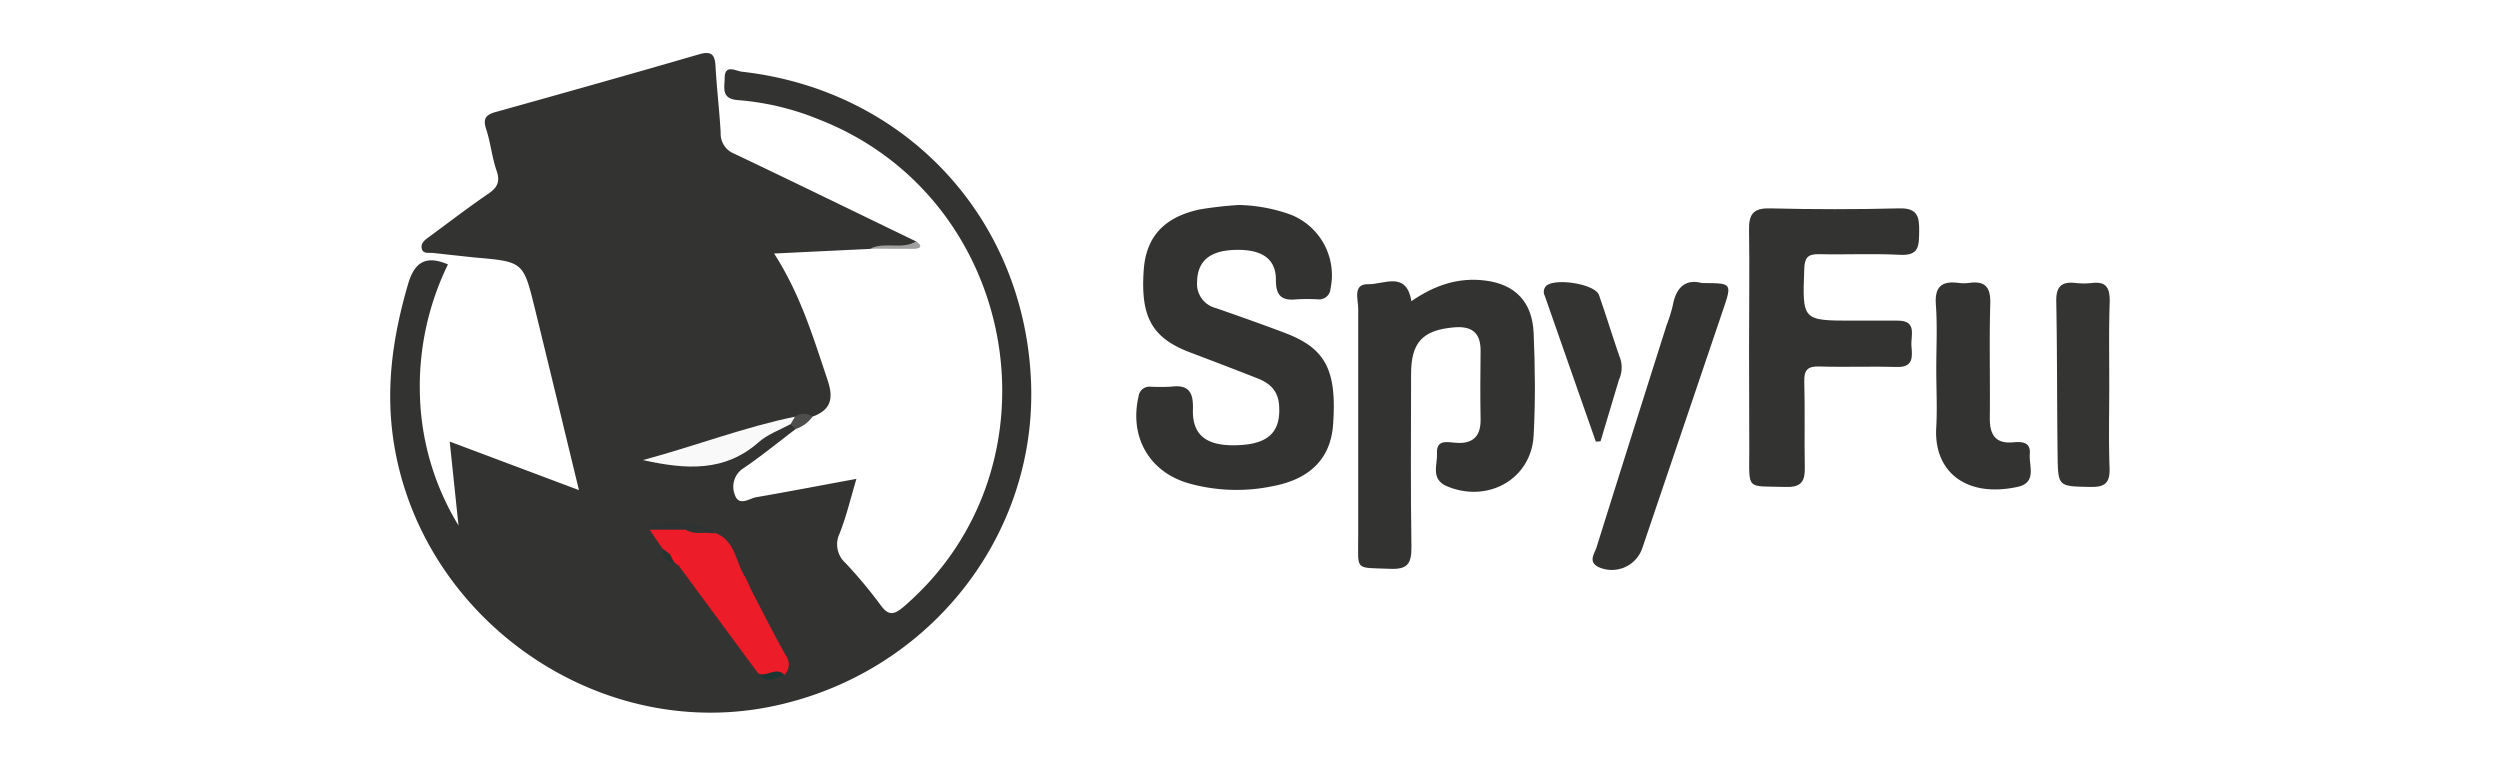
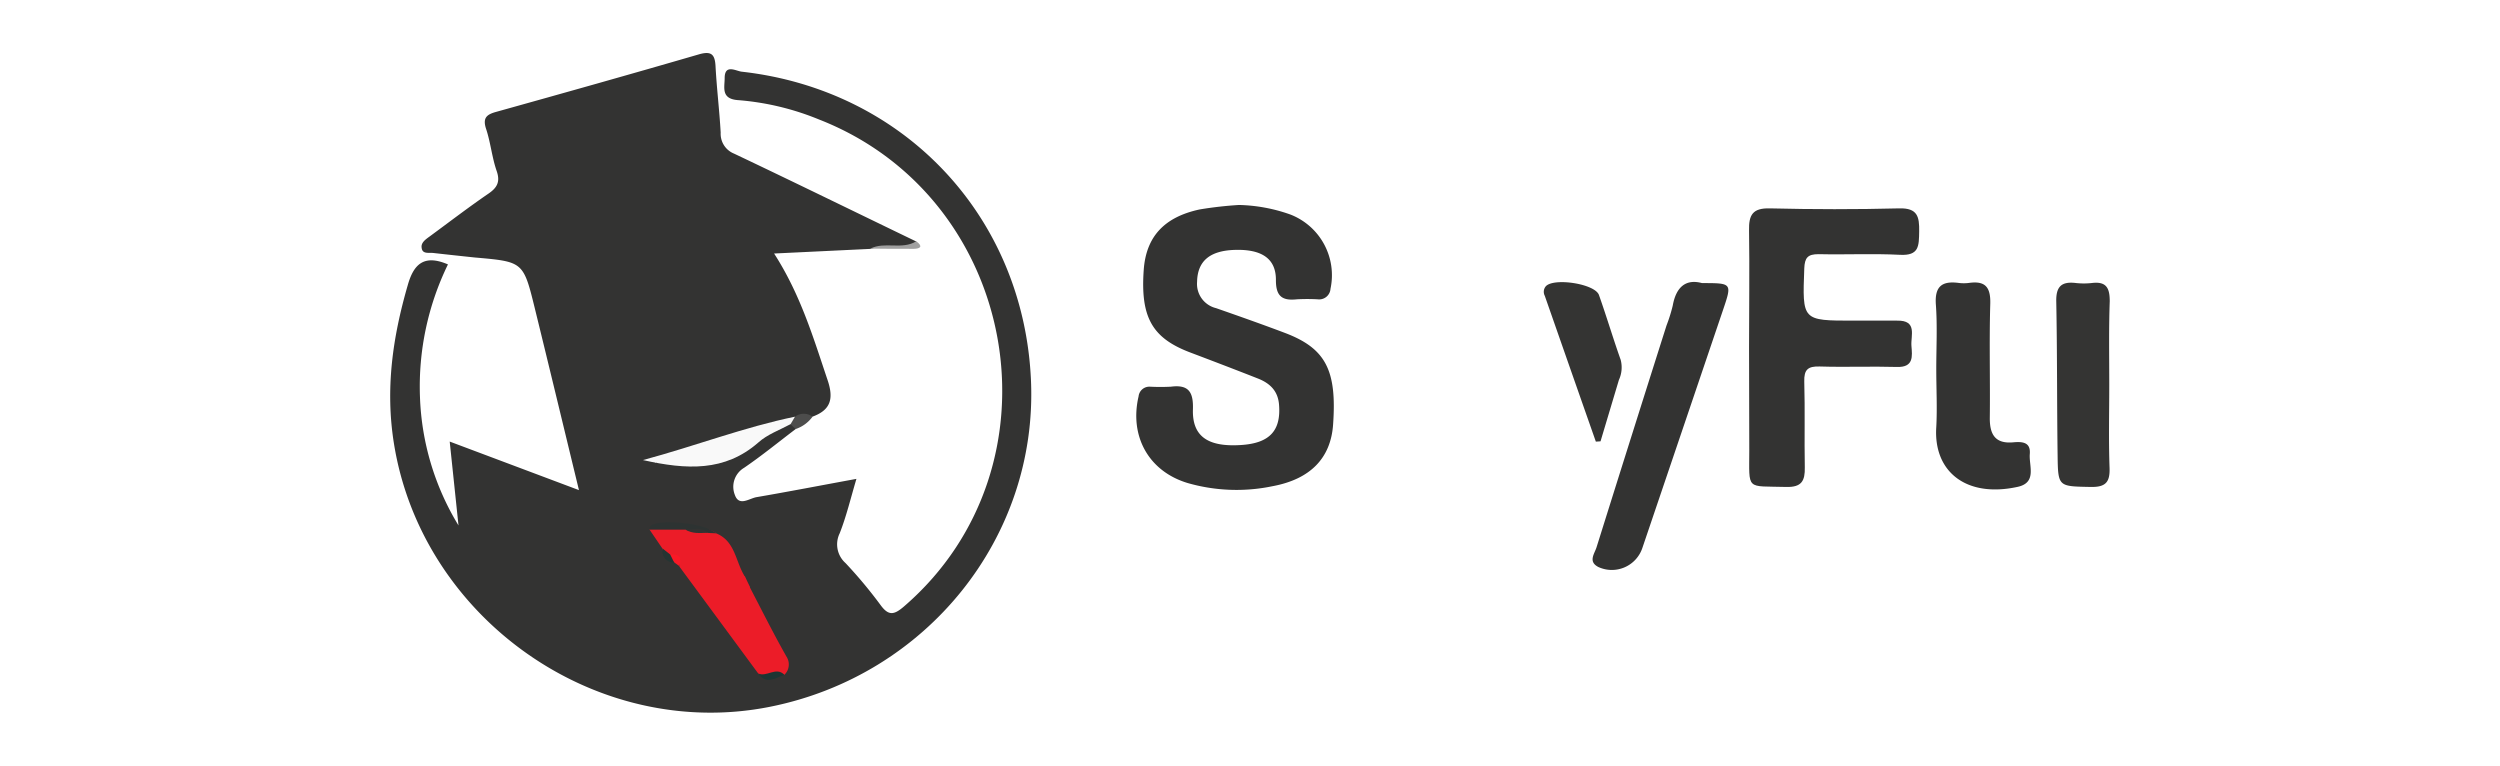
<svg xmlns="http://www.w3.org/2000/svg" id="Layer_1" data-name="Layer 1" viewBox="0 0 426.89 130.72">
  <defs>
    <style>.cls-1{fill:#333332;}.cls-2{fill:#343433;}.cls-3{fill:#a0a0a0;}.cls-4{fill:#4d4d4c;}.cls-5{fill:#ec1c28;}.cls-6{fill:#f9f9f9;}.cls-7{fill:#2d3332;}.cls-8{fill:#1c3533;}.cls-9{fill:#fa1926;}.cls-10{fill:#ef1a27;}.cls-11{fill:#253432;}</style>
  </defs>
  <title>Premium-Tools</title>
  <path class="cls-1" d="M135.87,73.26c-2.93,2.22-5.78,4.55-8.81,6.62a3.76,3.76,0,0,0-1.57,4.65c.71,2,2.46.57,3.7.36,5.48-.94,10.94-2,17.05-3.12-1,3.36-1.72,6.41-2.86,9.3a4.28,4.28,0,0,0,1,5.08,78.76,78.76,0,0,1,5.94,7.11c1.4,1.94,2.33,1.77,4.06.28,27.74-23.94,19.76-69.73-14.51-83.13a45.71,45.71,0,0,0-13.8-3.31c-3-.19-2.33-2.17-2.33-3.76,0-2.46,1.93-1.21,2.91-1.1,27.91,3.13,48.23,24.9,49.4,52.83,1.12,26.7-17.78,50.27-44.59,55.62-29.67,5.92-59.4-15.1-64.19-44.94-1.5-9.35-.22-18.14,2.34-27,1-3.59,2.74-5.38,6.88-3.6a47.59,47.59,0,0,0-4.78,22.57,45.05,45.05,0,0,0,6.58,22l-1.5-14.32,22.07,8.29c-2.62-10.8-5.07-21-7.58-31.21-1.92-7.81-2-7.79-10.19-8.51Q77.57,43.6,74,43.2c-.77-.09-1.88.23-2-.88-.15-.89.68-1.44,1.36-1.94,3.35-2.46,6.66-5,10.08-7.34,1.45-1,2-2,1.38-3.81C84,26.88,83.78,24.34,83,22c-.62-1.9.12-2.46,1.77-2.91,11.54-3.22,23.07-6.46,34.58-9.81,2.11-.61,2.72,0,2.83,2,.2,3.8.67,7.58.88,11.37a3.65,3.65,0,0,0,2.28,3.58c10.39,4.93,20.74,10,31.1,15-.07,1.54-1.26.9-2,1-1.94.2-3.92-.27-5.84.27l-16.42.79c4.51,7,6.69,14.35,9.13,21.6,1.08,3.19.56,5.13-2.61,6.27a14.83,14.83,0,0,1-3.38.7c-7.82,2.16-15.4,5.13-23.38,6.75-.47.07.29.69,0,.3-.09-.13,0-.28.26-.24,7.52,1.28,13.84-1.49,19.79-5.71a4.5,4.5,0,0,1,3-.86C135.62,72.26,136,72.56,135.87,73.26Z" />
  <path class="cls-1" d="M211.57,35a27.93,27.93,0,0,1,8.74,1.62,11.11,11.11,0,0,1,6.88,12.69A1.94,1.94,0,0,1,225,51.11a32.49,32.49,0,0,0-3.56,0c-2.57.28-3.59-.58-3.57-3.34,0-3.63-2.44-5.23-7-5.1-4.32.13-6.39,1.93-6.46,5.45a4.26,4.26,0,0,0,3.25,4.5c3.92,1.37,7.84,2.75,11.73,4.22,7,2.65,8.91,6.37,8.24,15.7-.41,5.66-3.84,9.27-10.33,10.48a30.17,30.17,0,0,1-14.47-.53c-6.69-2-10-8-8.41-14.81a1.85,1.85,0,0,1,1.95-1.65,35.16,35.16,0,0,0,3.56,0c3.06-.4,3.86.94,3.77,3.85-.15,4.62,2.53,6.48,8.21,6.11,4.9-.31,6.86-2.46,6.49-6.93-.2-2.35-1.59-3.63-3.59-4.42-3.86-1.52-7.74-3-11.62-4.47-6.46-2.46-8.47-6-7.89-14.1.4-5.6,3.45-9,9.57-10.31A65.13,65.13,0,0,1,211.57,35Z" />
-   <path class="cls-1" d="M241,51.43c3.94-2.72,8-4.1,12.59-3.53,5.13.64,8.07,3.63,8.29,9,.25,5.81.31,11.65,0,17.46C261.49,81.84,254,86,247,83c-2.75-1.21-1.52-3.68-1.62-5.65-.11-2.18,1.5-1.91,3-1.76,2.94.3,4.5-.91,4.44-4-.07-3.92-.05-7.84,0-11.76,0-3.17-1.68-4.18-4.55-3.93-5.39.47-7.32,2.59-7.32,8,0,9.87-.1,19.73.06,29.59,0,2.81-.71,3.75-3.59,3.64-6.26-.25-5.48.47-5.5-5.61,0-13,0-25.91,0-38.86,0-1.54-1-4.23,1.78-4.13C236.28,48.58,240.16,46.2,241,51.43Z" />
  <path class="cls-1" d="M298.66,59.33c0-6.65.1-13.3,0-19.95-.06-2.68.6-3.87,3.55-3.8,7.36.18,14.74.19,22.1,0,3.13-.08,3.44,1.43,3.4,3.93s0,4.18-3.29,4c-4.62-.24-9.26,0-13.89-.11-1.85,0-2.37.6-2.44,2.45-.33,8.9-.39,8.9,8.36,8.9,2.5,0,5,0,7.49,0,3.51-.07,2.31,2.56,2.45,4.32s.41,3.68-2.48,3.59c-4.39-.13-8.79.06-13.18-.08-2-.06-2.7.51-2.64,2.58.14,4.86,0,9.74.09,14.61.06,2.36-.55,3.45-3.18,3.38-6.95-.2-6.3.71-6.3-6.34Z" />
  <path class="cls-1" d="M290.63,48.34c5.14,0,5.14,0,3.59,4.58q-6.89,20.33-13.77,40.63a5.5,5.5,0,0,1-7.52,3.27c-1.79-.92-.66-2.26-.31-3.37q5.94-18.95,11.95-37.88a27,27,0,0,0,1.06-3.38C286.19,49.05,287.83,47.58,290.63,48.34Z" />
  <path class="cls-1" d="M330.63,63c0-3.67.2-7.36-.07-11-.22-3.11,1.06-4.06,3.89-3.69a7,7,0,0,0,1.77,0c2.83-.4,3.72.78,3.63,3.61-.19,6.51,0,13-.08,19.54,0,2.81,1,4.34,4,4.07,1.63-.15,3,0,2.83,2s1.26,4.87-2.06,5.6c-8.78,1.93-14.41-2.58-13.91-10.19C330.81,69.67,330.63,66.35,330.63,63Z" />
  <path class="cls-2" d="M360.17,65.66c0,4.74-.12,9.49.05,14.23.09,2.48-.7,3.31-3.23,3.26-5.5-.11-5.57,0-5.64-5.33-.12-8.77-.06-17.54-.23-26.31-.06-2.54.85-3.47,3.29-3.19a12.26,12.26,0,0,0,2.84,0c2.43-.28,3,.87,3,3.12C360.08,56.18,360.17,60.92,360.17,65.66Z" />
  <path class="cls-2" d="M272.5,75.41q-4.37-12.45-8.72-24.9a1.46,1.46,0,0,1,.18-1.63c1.38-1.49,8.38-.43,9.07,1.49,1.3,3.67,2.41,7.41,3.71,11.07a5.09,5.09,0,0,1-.3,3.43q-1.57,5.25-3.14,10.49Z" />
  <path class="cls-3" d="M148.62,42.45c2.48-1.25,5.4.25,7.84-1.25,1.19.88.71,1.27-.43,1.29C153.56,42.52,151.09,42.47,148.62,42.45Z" />
  <path class="cls-4" d="M135.87,73.26l-.91-.84c-.14-.68.42-.91.79-1.27a2.51,2.51,0,0,1,3,0A5.91,5.91,0,0,1,135.87,73.26Z" />
  <path class="cls-5" d="M129.47,115,116,96.73c.18-1.42-1.05-1.34-1.84-1.72a1.72,1.72,0,0,1-1.06-1.36l-2.19-3.22c1.83-1.58,3.86-.33,5.8-.41a17.05,17.05,0,0,0,4,.38,2.62,2.62,0,0,1,1.55.66c3.26,1.3,3.32,4.73,4.82,7.2a1.82,1.82,0,0,0,.95,2c2.08,4,4.08,8,6.27,11.87a2.44,2.44,0,0,1-.4,3.13C132.48,114.5,130.89,116.5,129.47,115Z" />
  <path class="cls-6" d="M135.75,71.15,135,72.42c-1.85,1-4,1.77-5.51,3.14-5.72,5-12.22,4.67-19.7,3C118.87,76.11,127.1,72.93,135.75,71.15Z" />
-   <path class="cls-7" d="M117.07,90.44h-6.15c0-.23,0-.57.16-.67,1.72-1.28,9.63-.34,11.22,1.3L120.85,91C119.66,90.35,118.27,91,117.07,90.44Z" />
+   <path class="cls-7" d="M117.07,90.44h-6.15c0-.23,0-.57.16-.67,1.72-1.28,9.63-.34,11.22,1.3L120.85,91C119.66,90.35,118.27,91,117.07,90.44" />
  <path class="cls-8" d="M129.47,115c1.46.67,3.05-1.23,4.47.23C132.42,115.77,130.86,117,129.47,115Z" />
  <path class="cls-9" d="M114.44,94.68c1.58-.09,2,.48,1.57,2l-.88-.65C114.8,95.66,114,95.45,114.44,94.68Z" />
  <path class="cls-10" d="M128.07,100.24c-.31.47-.7.49-1,.07a1.36,1.36,0,0,1,.09-2C127.43,98.92,127.75,99.58,128.07,100.24Z" />
  <path class="cls-11" d="M114.44,94.68l.69,1.4a2,2,0,0,1-2-2.43Z" />
  <path class="cls-1" d="M117.07,90.44c1.28,0,2.65-.53,3.78.54C119.56,91,118.25,91.19,117.07,90.44Z" />
</svg>